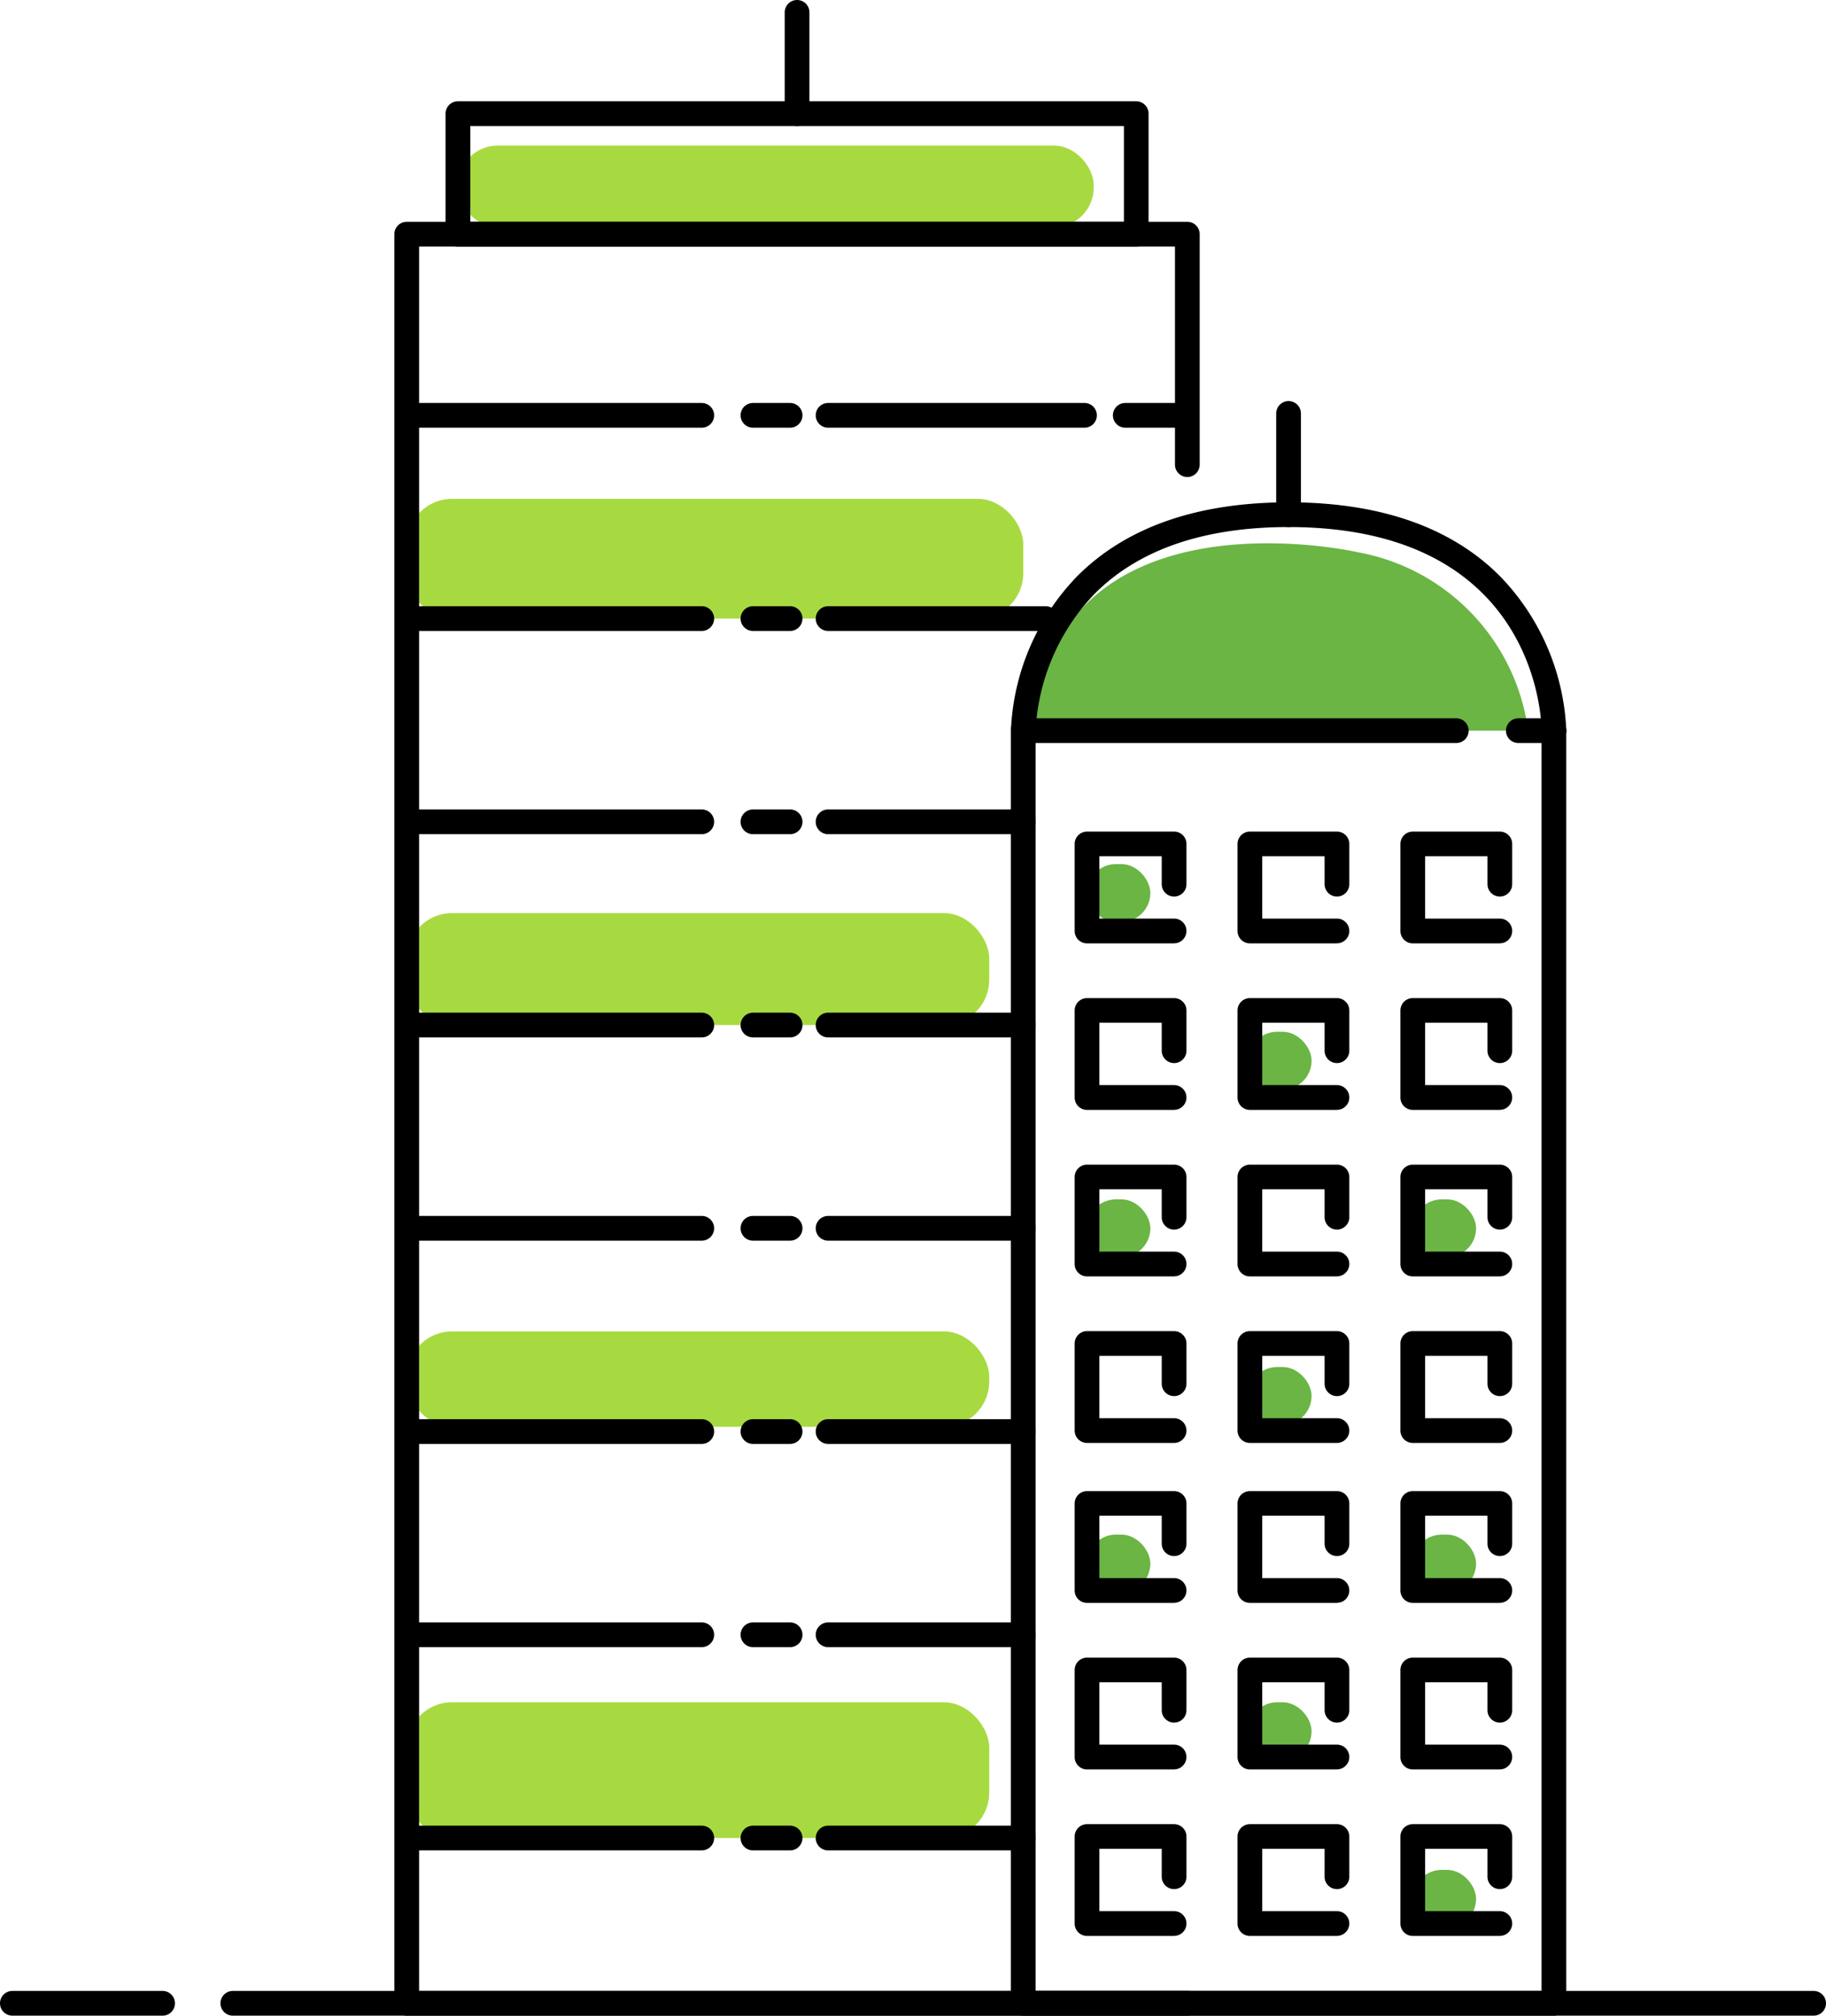
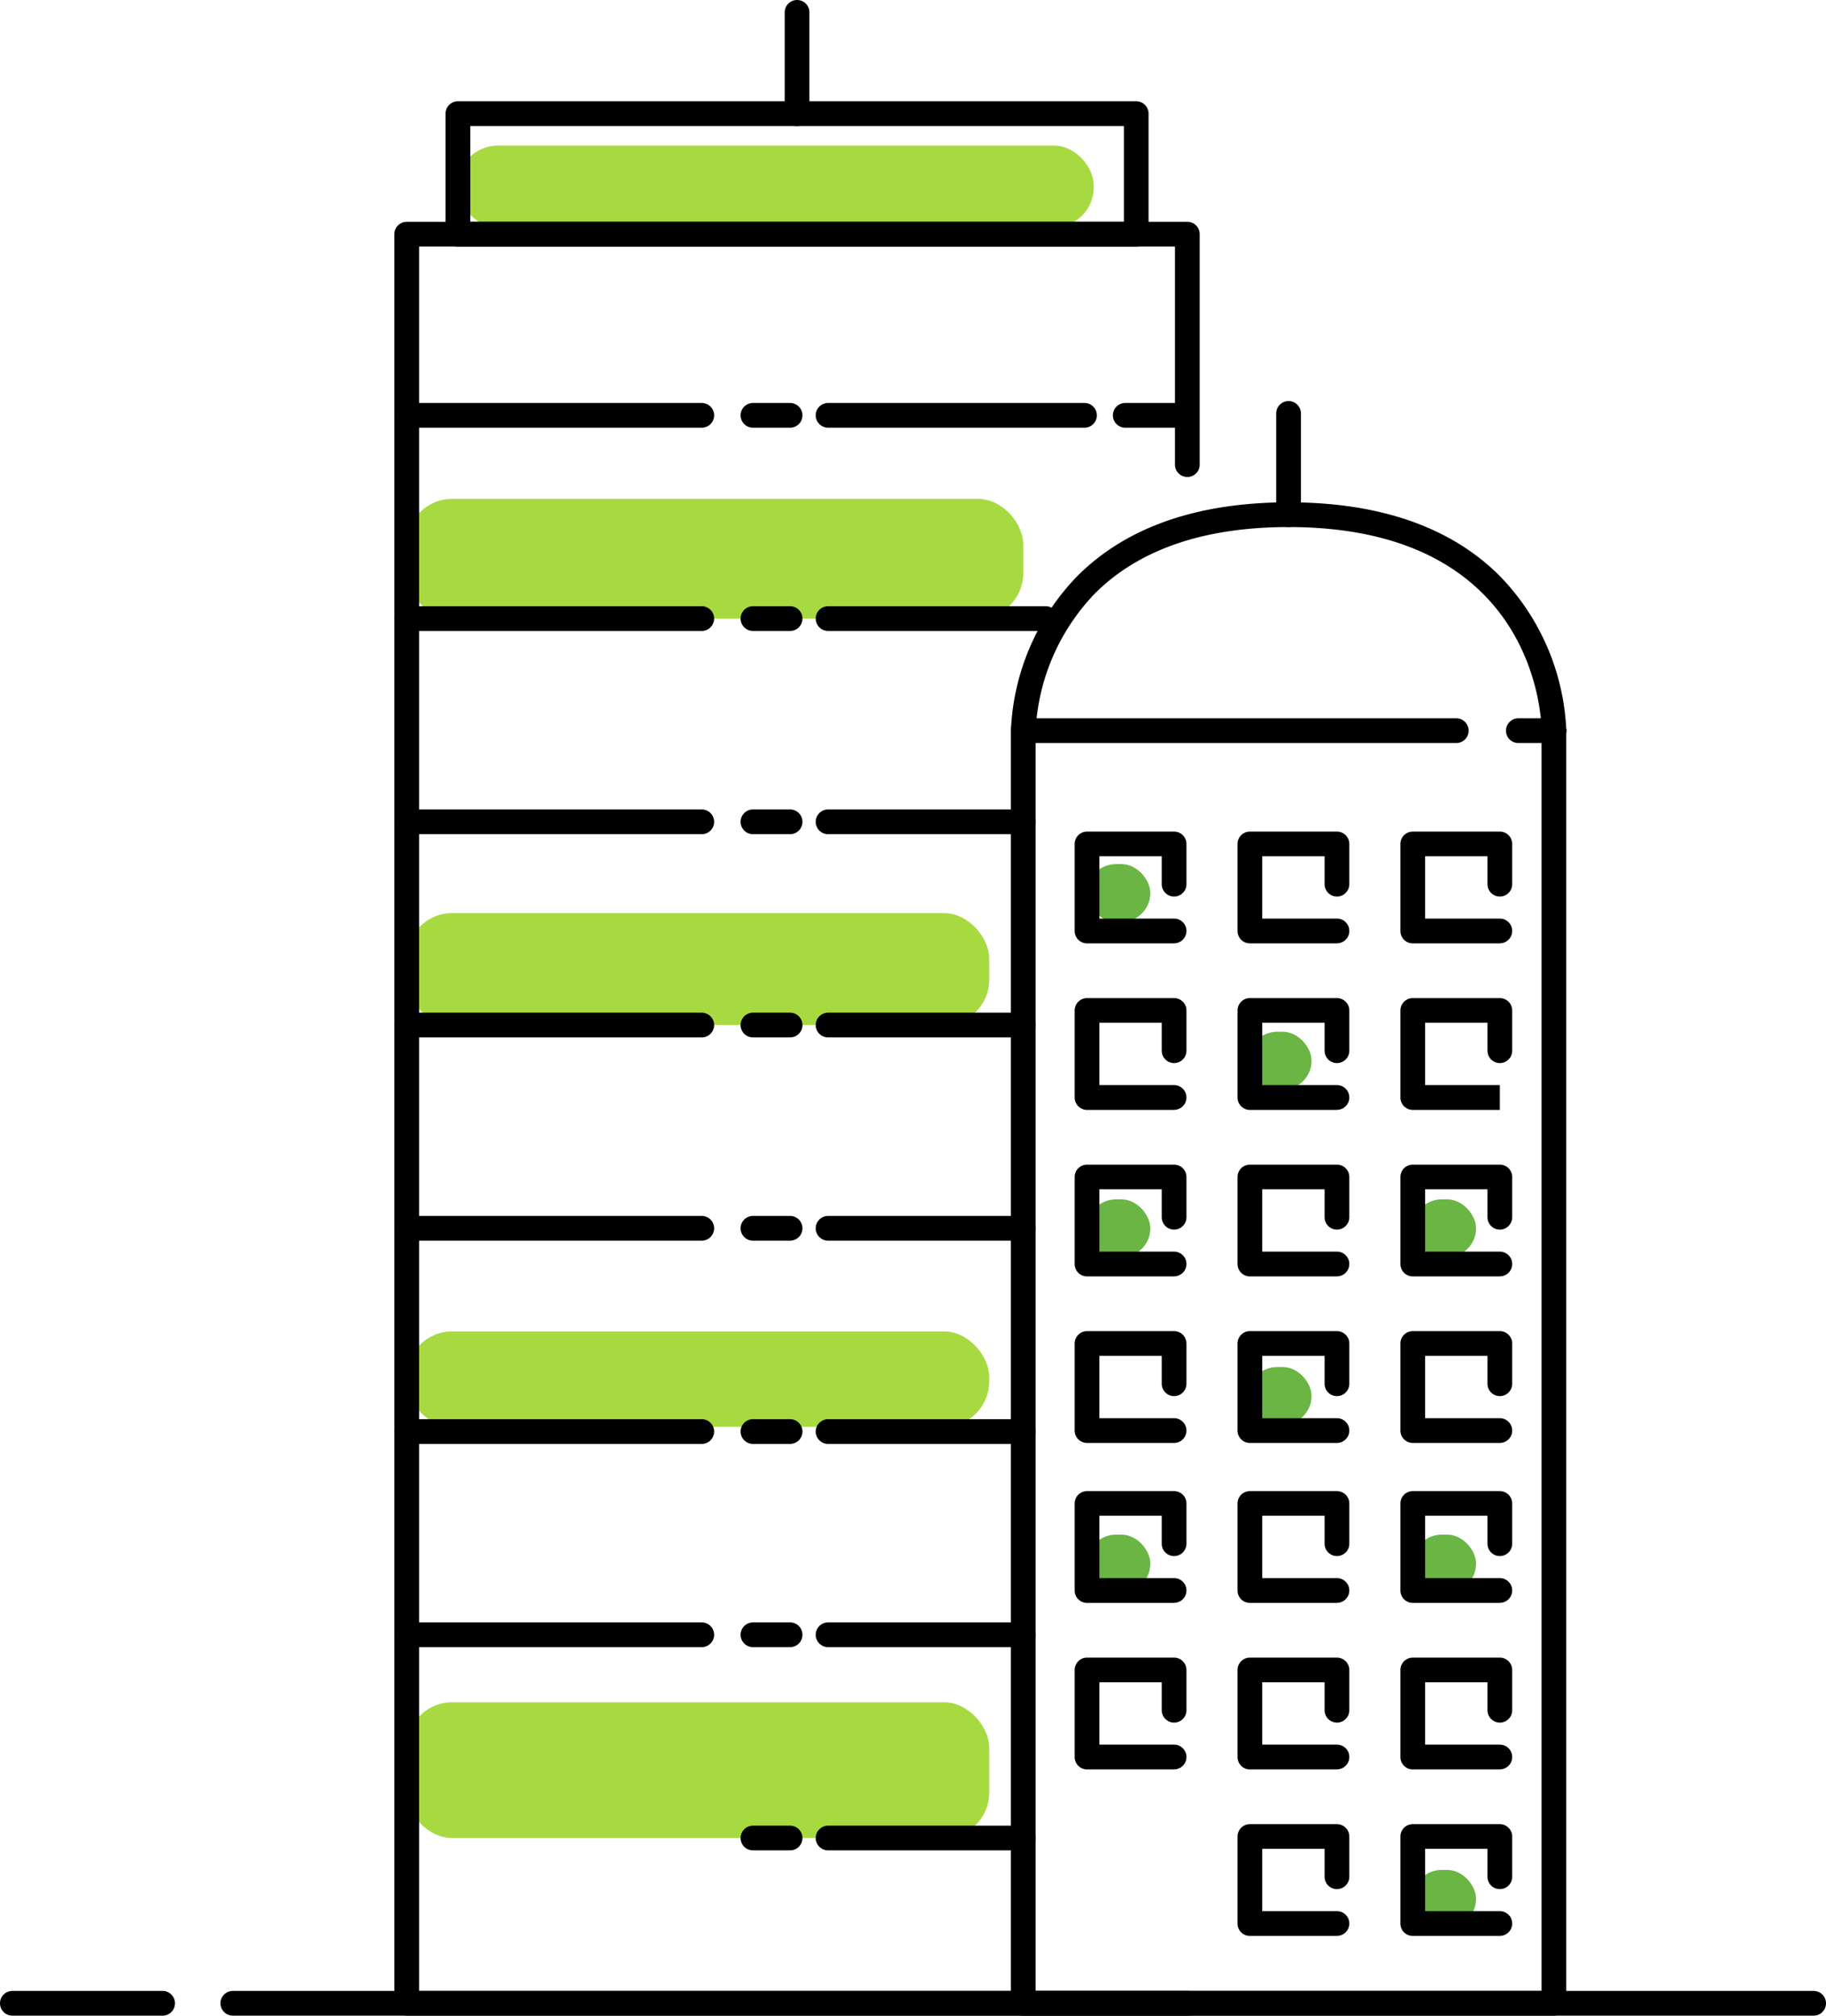
<svg xmlns="http://www.w3.org/2000/svg" id="Groupe_110" data-name="Groupe 110" width="137.227" height="151.474" viewBox="0 0 137.227 151.474">
-   <path id="Tracé_127" data-name="Tracé 127" d="M1656.459,1055.639h37.309a15.748,15.748,0,0,0-12.8-13.41S1658.177,1037.016,1656.459,1055.639Z" transform="translate(-1578.926 -1000.73)" fill="#6ab544" />
  <rect id="Rectangle_482" data-name="Rectangle 482" width="4.759" height="4.346" rx="2.173" transform="translate(81.692 64.935)" fill="#6ab544" />
  <rect id="Rectangle_483" data-name="Rectangle 483" width="4.759" height="4.346" rx="2.173" transform="translate(93.808 77.534)" fill="#6ab544" />
  <rect id="Rectangle_484" data-name="Rectangle 484" width="4.759" height="4.346" rx="2.173" transform="translate(106.171 90.13)" fill="#6ab544" />
  <rect id="Rectangle_485" data-name="Rectangle 485" width="4.759" height="4.346" rx="2.173" transform="translate(81.692 90.13)" fill="#6ab544" />
  <rect id="Rectangle_486" data-name="Rectangle 486" width="4.759" height="4.346" rx="2.173" transform="translate(93.808 102.728)" fill="#6ab544" />
  <rect id="Rectangle_487" data-name="Rectangle 487" width="4.759" height="4.346" rx="2.173" transform="translate(106.171 115.324)" fill="#6ab544" />
  <rect id="Rectangle_488" data-name="Rectangle 488" width="4.759" height="4.346" rx="2.173" transform="translate(81.692 115.324)" fill="#6ab544" />
-   <rect id="Rectangle_489" data-name="Rectangle 489" width="4.759" height="4.346" rx="2.173" transform="translate(93.808 127.923)" fill="#6ab544" />
  <rect id="Rectangle_490" data-name="Rectangle 490" width="4.759" height="4.346" rx="2.173" transform="translate(106.171 140.519)" fill="#6ab544" />
  <rect id="Rectangle_491" data-name="Rectangle 491" width="47.782" height="6.136" rx="2.986" transform="translate(34.414 10.941)" fill="#a7da40" />
  <rect id="Rectangle_492" data-name="Rectangle 492" width="46.329" height="8.995" rx="3.405" transform="translate(30.569 37.49)" fill="#a7da40" />
  <rect id="Rectangle_493" data-name="Rectangle 493" width="43.773" height="8.412" rx="3.405" transform="translate(30.569 68.619)" fill="#a7da40" />
  <rect id="Rectangle_494" data-name="Rectangle 494" width="43.773" height="7.168" rx="3.405" transform="translate(30.569 100.054)" fill="#a7da40" />
  <rect id="Rectangle_495" data-name="Rectangle 495" width="43.773" height="10.2" rx="3.405" transform="translate(30.569 127.923)" fill="#a7da40" />
  <g id="Groupe_109" data-name="Groupe 109" transform="translate(0 0)">
    <path id="Tracé_128" data-name="Tracé 128" d="M1460.03,1336.174h-11.291a.929.929,0,0,1,0-1.858h11.291a.929.929,0,0,1,0,1.858Z" transform="translate(-1447.81 -1184.701)" />
    <path id="Tracé_129" data-name="Tracé 129" d="M1612.126,1336.174h-118.8a.929.929,0,0,1,0-1.858h118.8a.929.929,0,0,1,0,1.858Z" transform="translate(-1475.828 -1184.701)" />
    <path id="Tracé_130" data-name="Tracé 130" d="M1587.166,1111.348H1528.5a.929.929,0,0,1-.929-.929V977.472a.929.929,0,0,1,.929-.929h58.664a.929.929,0,0,1,.929.929v17.319a.929.929,0,1,1-1.858,0V978.4h-56.806V1109.49h57.735a.929.929,0,1,1,0,1.858Z" transform="translate(-1497.934 -959.874)" />
    <path id="Tracé_131" data-name="Tracé 131" d="M1693.059,1174.445h-39.881a.929.929,0,0,1-.929-.929v-95.635a.929.929,0,1,1,1.858,0v94.706h38.023v-94.706a.929.929,0,1,1,1.858,0v95.635A.929.929,0,0,1,1693.059,1174.445Z" transform="translate(-1576.281 -1022.972)" />
    <path id="Tracé_132" data-name="Tracé 132" d="M1693.059,1051.361h0a.929.929,0,0,1-.927-.931c0-.623-.246-15.3-19.011-15.3-6.353,0-11.252,1.682-14.562,5a16.011,16.011,0,0,0-4.45,10.3.929.929,0,0,1-.927.931h0a.929.929,0,0,1-.929-.928,17.715,17.715,0,0,1,4.993-11.62c3.671-3.678,9.013-5.542,15.877-5.542s12.206,1.865,15.877,5.542a17.716,17.716,0,0,1,4.992,11.62A.929.929,0,0,1,1693.059,1051.361Z" transform="translate(-1576.281 -995.522)" />
    <path id="Tracé_133" data-name="Tracé 133" d="M1706.84,1022.261a.929.929,0,0,1-.929-.929v-7.609a.929.929,0,0,1,1.858,0v7.609A.929.929,0,0,1,1706.84,1022.261Z" transform="translate(-1610.002 -982.654)" />
    <path id="Tracé_134" data-name="Tracé 134" d="M1607.438,941.152a.929.929,0,0,1-.929-.929v-7.609a.929.929,0,1,1,1.858,0v7.609A.929.929,0,0,1,1607.438,941.152Z" transform="translate(-1547.537 -931.685)" />
    <path id="Tracé_135" data-name="Tracé 135" d="M1589.824,963.079h-50.973a.929.929,0,0,1-.929-.929v-9.06a.929.929,0,0,1,.929-.929h50.973a.929.929,0,0,1,.929.929v9.06A.929.929,0,0,1,1589.824,963.079Zm-50.044-1.858H1588.9v-7.2H1539.78Z" transform="translate(-1504.437 -944.552)" />
    <path id="Tracé_136" data-name="Tracé 136" d="M1685.723,1078.81h-32.545a.929.929,0,0,1,0-1.858h32.545a.929.929,0,0,1,0,1.858Z" transform="translate(-1576.281 -1022.972)" />
    <path id="Tracé_137" data-name="Tracé 137" d="M1755.982,1078.81h-2.672a.929.929,0,0,1,0-1.858h2.672a.929.929,0,0,1,0,1.858Z" transform="translate(-1639.204 -1022.972)" />
    <g id="Groupe_94" data-name="Groupe 94" transform="translate(80.763 62.492)">
      <path id="Tracé_138" data-name="Tracé 138" d="M1672.623,1108.258h-6.543a.929.929,0,0,1-.929-.929v-6.543a.929.929,0,0,1,.929-.929h6.543a.929.929,0,0,1,.929.929v3.024a.929.929,0,0,1-1.858,0v-2.1h-4.685v4.685h5.614a.929.929,0,0,1,0,1.858Z" transform="translate(-1665.151 -1099.857)" />
      <path id="Tracé_139" data-name="Tracé 139" d="M1672.623,1141.934h-6.543a.929.929,0,0,1-.929-.929v-6.543a.929.929,0,0,1,.929-.929h6.543a.929.929,0,0,1,.929.929v3.024a.929.929,0,0,1-1.858,0v-2.1h-4.685v4.685h5.614a.929.929,0,1,1,0,1.858Z" transform="translate(-1665.151 -1121.019)" />
      <path id="Tracé_140" data-name="Tracé 140" d="M1672.623,1175.609h-6.543a.929.929,0,0,1-.929-.929v-6.542a.929.929,0,0,1,.929-.929h6.543a.929.929,0,0,1,.929.929v3.024a.929.929,0,0,1-1.858,0v-2.1h-4.685v4.684h5.614a.929.929,0,0,1,0,1.858Z" transform="translate(-1665.151 -1142.181)" />
      <path id="Tracé_141" data-name="Tracé 141" d="M1672.623,1209.285h-6.543a.929.929,0,0,1-.929-.929v-6.543a.929.929,0,0,1,.929-.929h6.543a.929.929,0,0,1,.929.929v3.024a.929.929,0,1,1-1.858,0v-2.095h-4.685v4.685h5.614a.929.929,0,0,1,0,1.858Z" transform="translate(-1665.151 -1163.343)" />
    </g>
    <g id="Groupe_95" data-name="Groupe 95" transform="translate(93.002 62.492)">
      <path id="Tracé_142" data-name="Tracé 142" d="M1705.561,1108.258h-6.542a.929.929,0,0,1-.929-.929v-6.543a.929.929,0,0,1,.929-.929h6.542a.929.929,0,0,1,.929.929v3.024a.929.929,0,0,1-1.858,0v-2.1h-4.685v4.685h5.614a.929.929,0,0,1,0,1.858Z" transform="translate(-1698.089 -1099.857)" />
      <path id="Tracé_143" data-name="Tracé 143" d="M1705.561,1141.934h-6.542a.929.929,0,0,1-.929-.929v-6.543a.929.929,0,0,1,.929-.929h6.542a.929.929,0,0,1,.929.929v3.024a.929.929,0,0,1-1.858,0v-2.1h-4.685v4.685h5.614a.929.929,0,1,1,0,1.858Z" transform="translate(-1698.089 -1121.019)" />
      <path id="Tracé_144" data-name="Tracé 144" d="M1705.561,1175.609h-6.542a.929.929,0,0,1-.929-.929v-6.542a.929.929,0,0,1,.929-.929h6.542a.929.929,0,0,1,.929.929v3.024a.929.929,0,0,1-1.858,0v-2.1h-4.685v4.684h5.614a.929.929,0,0,1,0,1.858Z" transform="translate(-1698.089 -1142.181)" />
      <path id="Tracé_145" data-name="Tracé 145" d="M1705.561,1209.285h-6.542a.929.929,0,0,1-.929-.929v-6.543a.929.929,0,0,1,.929-.929h6.542a.929.929,0,0,1,.929.929v3.024a.929.929,0,1,1-1.858,0v-2.095h-4.685v4.685h5.614a.929.929,0,0,1,0,1.858Z" transform="translate(-1698.089 -1163.343)" />
    </g>
    <g id="Groupe_96" data-name="Groupe 96" transform="translate(105.241 62.492)">
      <path id="Tracé_146" data-name="Tracé 146" d="M1738.5,1108.258h-6.543a.929.929,0,0,1-.929-.929v-6.543a.929.929,0,0,1,.929-.929h6.543a.929.929,0,0,1,.929.929v3.024a.929.929,0,0,1-1.858,0v-2.1h-4.685v4.685h5.614a.929.929,0,0,1,0,1.858Z" transform="translate(-1731.026 -1099.857)" />
-       <path id="Tracé_147" data-name="Tracé 147" d="M1738.5,1141.934h-6.543a.929.929,0,0,1-.929-.929v-6.543a.929.929,0,0,1,.929-.929h6.543a.929.929,0,0,1,.929.929v3.024a.929.929,0,0,1-1.858,0v-2.1h-4.685v4.685h5.614a.929.929,0,1,1,0,1.858Z" transform="translate(-1731.026 -1121.019)" />
+       <path id="Tracé_147" data-name="Tracé 147" d="M1738.5,1141.934h-6.543a.929.929,0,0,1-.929-.929v-6.543a.929.929,0,0,1,.929-.929h6.543a.929.929,0,0,1,.929.929v3.024a.929.929,0,0,1-1.858,0v-2.1h-4.685v4.685h5.614Z" transform="translate(-1731.026 -1121.019)" />
      <path id="Tracé_148" data-name="Tracé 148" d="M1738.5,1175.609h-6.543a.929.929,0,0,1-.929-.929v-6.542a.929.929,0,0,1,.929-.929h6.543a.929.929,0,0,1,.929.929v3.024a.929.929,0,0,1-1.858,0v-2.1h-4.685v4.684h5.614a.929.929,0,0,1,0,1.858Z" transform="translate(-1731.026 -1142.181)" />
      <path id="Tracé_149" data-name="Tracé 149" d="M1738.5,1209.285h-6.543a.929.929,0,0,1-.929-.929v-6.543a.929.929,0,0,1,.929-.929h6.543a.929.929,0,0,1,.929.929v3.024a.929.929,0,1,1-1.858,0v-2.095h-4.685v4.685h5.614a.929.929,0,0,1,0,1.858Z" transform="translate(-1731.026 -1163.343)" />
    </g>
    <g id="Groupe_97" data-name="Groupe 97" transform="translate(80.763 112.054)">
      <path id="Tracé_150" data-name="Tracé 150" d="M1672.623,1241.635h-6.543a.929.929,0,0,1-.929-.929v-6.543a.929.929,0,0,1,.929-.929h6.543a.929.929,0,0,1,.929.929v3.024a.929.929,0,1,1-1.858,0v-2.1h-4.685v4.685h5.614a.929.929,0,0,1,0,1.858Z" transform="translate(-1665.151 -1233.234)" />
      <path id="Tracé_151" data-name="Tracé 151" d="M1672.623,1275.311h-6.543a.929.929,0,0,1-.929-.929v-6.543a.929.929,0,0,1,.929-.929h6.543a.929.929,0,0,1,.929.929v3.024a.929.929,0,0,1-1.858,0v-2.1h-4.685v4.685h5.614a.929.929,0,0,1,0,1.858Z" transform="translate(-1665.151 -1254.396)" />
-       <path id="Tracé_152" data-name="Tracé 152" d="M1672.623,1308.987h-6.543a.929.929,0,0,1-.929-.929v-6.543a.929.929,0,0,1,.929-.929h6.543a.929.929,0,0,1,.929.929v3.024a.929.929,0,1,1-1.858,0v-2.1h-4.685v4.685h5.614a.929.929,0,0,1,0,1.858Z" transform="translate(-1665.151 -1275.558)" />
    </g>
    <g id="Groupe_98" data-name="Groupe 98" transform="translate(93.002 112.054)">
      <path id="Tracé_153" data-name="Tracé 153" d="M1705.561,1241.635h-6.542a.929.929,0,0,1-.929-.929v-6.543a.929.929,0,0,1,.929-.929h6.542a.929.929,0,0,1,.929.929v3.024a.929.929,0,1,1-1.858,0v-2.1h-4.685v4.685h5.614a.929.929,0,0,1,0,1.858Z" transform="translate(-1698.089 -1233.234)" />
      <path id="Tracé_154" data-name="Tracé 154" d="M1705.561,1275.311h-6.542a.929.929,0,0,1-.929-.929v-6.543a.929.929,0,0,1,.929-.929h6.542a.929.929,0,0,1,.929.929v3.024a.929.929,0,0,1-1.858,0v-2.1h-4.685v4.685h5.614a.929.929,0,0,1,0,1.858Z" transform="translate(-1698.089 -1254.396)" />
      <path id="Tracé_155" data-name="Tracé 155" d="M1705.561,1308.987h-6.542a.929.929,0,0,1-.929-.929v-6.543a.929.929,0,0,1,.929-.929h6.542a.929.929,0,0,1,.929.929v3.024a.929.929,0,1,1-1.858,0v-2.1h-4.685v4.685h5.614a.929.929,0,0,1,0,1.858Z" transform="translate(-1698.089 -1275.558)" />
    </g>
    <g id="Groupe_99" data-name="Groupe 99" transform="translate(105.241 112.054)">
      <path id="Tracé_156" data-name="Tracé 156" d="M1738.5,1241.635h-6.543a.929.929,0,0,1-.929-.929v-6.543a.929.929,0,0,1,.929-.929h6.543a.929.929,0,0,1,.929.929v3.024a.929.929,0,1,1-1.858,0v-2.1h-4.685v4.685h5.614a.929.929,0,0,1,0,1.858Z" transform="translate(-1731.026 -1233.234)" />
      <path id="Tracé_157" data-name="Tracé 157" d="M1738.5,1275.311h-6.543a.929.929,0,0,1-.929-.929v-6.543a.929.929,0,0,1,.929-.929h6.543a.929.929,0,0,1,.929.929v3.024a.929.929,0,0,1-1.858,0v-2.1h-4.685v4.685h5.614a.929.929,0,0,1,0,1.858Z" transform="translate(-1731.026 -1254.396)" />
      <path id="Tracé_158" data-name="Tracé 158" d="M1738.5,1308.987h-6.543a.929.929,0,0,1-.929-.929v-6.543a.929.929,0,0,1,.929-.929h6.543a.929.929,0,0,1,.929.929v3.024a.929.929,0,1,1-1.858,0v-2.1h-4.685v4.685h5.614a.929.929,0,0,1,0,1.858Z" transform="translate(-1731.026 -1275.558)" />
    </g>
    <g id="Groupe_108" data-name="Groupe 108" transform="translate(29.639 30.283)">
      <g id="Groupe_100" data-name="Groupe 100">
        <path id="Tracé_159" data-name="Tracé 159" d="M1550.675,1015.037H1528.5a.929.929,0,0,1,0-1.858h22.173a.929.929,0,0,1,0,1.858Z" transform="translate(-1527.573 -1013.179)" />
        <path id="Tracé_160" data-name="Tracé 160" d="M1601.311,1015.037h-2.79a.929.929,0,0,1,0-1.858h2.79a.929.929,0,0,1,0,1.858Z" transform="translate(-1571.573 -1013.179)" />
        <path id="Tracé_161" data-name="Tracé 161" d="M1632.982,1015.037h-19.269a.929.929,0,0,1,0-1.858h19.269a.929.929,0,0,1,0,1.858Z" transform="translate(-1581.12 -1013.179)" />
      </g>
      <g id="Groupe_101" data-name="Groupe 101" transform="translate(0 15.273)">
        <path id="Tracé_162" data-name="Tracé 162" d="M1550.675,1056.138H1528.5a.929.929,0,0,1,0-1.858h22.173a.929.929,0,0,1,0,1.858Z" transform="translate(-1527.573 -1054.28)" />
        <path id="Tracé_163" data-name="Tracé 163" d="M1601.311,1056.138h-2.79a.929.929,0,0,1,0-1.858h2.79a.929.929,0,0,1,0,1.858Z" transform="translate(-1571.573 -1054.28)" />
        <path id="Tracé_164" data-name="Tracé 164" d="M1630.067,1056.138h-16.354a.929.929,0,0,1,0-1.858h16.354a.929.929,0,0,1,0,1.858Z" transform="translate(-1581.12 -1054.28)" />
      </g>
      <g id="Groupe_102" data-name="Groupe 102" transform="translate(0 30.546)">
        <path id="Tracé_165" data-name="Tracé 165" d="M1550.675,1097.24H1528.5a.929.929,0,0,1,0-1.858h22.173a.929.929,0,0,1,0,1.858Z" transform="translate(-1527.573 -1095.382)" />
        <path id="Tracé_166" data-name="Tracé 166" d="M1601.311,1097.24h-2.79a.929.929,0,0,1,0-1.858h2.79a.929.929,0,0,1,0,1.858Z" transform="translate(-1571.573 -1095.382)" />
        <path id="Tracé_167" data-name="Tracé 167" d="M1628.378,1097.24h-14.665a.929.929,0,0,1,0-1.858h14.665a.929.929,0,0,1,0,1.858Z" transform="translate(-1581.12 -1095.382)" />
      </g>
      <g id="Groupe_103" data-name="Groupe 103" transform="translate(0 45.819)">
        <path id="Tracé_168" data-name="Tracé 168" d="M1550.675,1138.341H1528.5a.929.929,0,0,1,0-1.858h22.173a.929.929,0,0,1,0,1.858Z" transform="translate(-1527.573 -1136.483)" />
        <path id="Tracé_169" data-name="Tracé 169" d="M1601.311,1138.341h-2.79a.929.929,0,0,1,0-1.858h2.79a.929.929,0,0,1,0,1.858Z" transform="translate(-1571.573 -1136.483)" />
        <path id="Tracé_170" data-name="Tracé 170" d="M1628.378,1138.341h-14.665a.929.929,0,0,1,0-1.858h14.665a.929.929,0,0,1,0,1.858Z" transform="translate(-1581.12 -1136.483)" />
      </g>
      <g id="Groupe_104" data-name="Groupe 104" transform="translate(0 61.092)">
        <path id="Tracé_171" data-name="Tracé 171" d="M1550.675,1179.443H1528.5a.929.929,0,0,1,0-1.858h22.173a.929.929,0,0,1,0,1.858Z" transform="translate(-1527.573 -1177.585)" />
        <path id="Tracé_172" data-name="Tracé 172" d="M1601.311,1179.443h-2.79a.929.929,0,0,1,0-1.858h2.79a.929.929,0,0,1,0,1.858Z" transform="translate(-1571.573 -1177.585)" />
        <path id="Tracé_173" data-name="Tracé 173" d="M1628.378,1179.443h-14.665a.929.929,0,0,1,0-1.858h14.665a.929.929,0,0,1,0,1.858Z" transform="translate(-1581.12 -1177.585)" />
      </g>
      <g id="Groupe_105" data-name="Groupe 105" transform="translate(0 76.366)">
        <path id="Tracé_174" data-name="Tracé 174" d="M1550.675,1220.545H1528.5a.929.929,0,0,1,0-1.858h22.173a.929.929,0,0,1,0,1.858Z" transform="translate(-1527.573 -1218.687)" />
        <path id="Tracé_175" data-name="Tracé 175" d="M1601.311,1220.545h-2.79a.929.929,0,0,1,0-1.858h2.79a.929.929,0,0,1,0,1.858Z" transform="translate(-1571.573 -1218.687)" />
        <path id="Tracé_176" data-name="Tracé 176" d="M1628.378,1220.545h-14.665a.929.929,0,0,1,0-1.858h14.665a.929.929,0,0,1,0,1.858Z" transform="translate(-1581.12 -1218.687)" />
      </g>
      <g id="Groupe_106" data-name="Groupe 106" transform="translate(0 91.638)">
        <path id="Tracé_177" data-name="Tracé 177" d="M1550.675,1261.646H1528.5a.929.929,0,0,1,0-1.858h22.173a.929.929,0,0,1,0,1.858Z" transform="translate(-1527.573 -1259.788)" />
        <path id="Tracé_178" data-name="Tracé 178" d="M1601.311,1261.646h-2.79a.929.929,0,0,1,0-1.858h2.79a.929.929,0,0,1,0,1.858Z" transform="translate(-1571.573 -1259.788)" />
        <path id="Tracé_179" data-name="Tracé 179" d="M1628.378,1261.646h-14.665a.929.929,0,0,1,0-1.858h14.665a.929.929,0,0,1,0,1.858Z" transform="translate(-1581.12 -1259.788)" />
      </g>
      <g id="Groupe_107" data-name="Groupe 107" transform="translate(0 106.912)">
-         <path id="Tracé_180" data-name="Tracé 180" d="M1550.675,1302.748H1528.5a.929.929,0,0,1,0-1.858h22.173a.929.929,0,0,1,0,1.858Z" transform="translate(-1527.573 -1300.89)" />
        <path id="Tracé_181" data-name="Tracé 181" d="M1601.311,1302.748h-2.79a.929.929,0,0,1,0-1.858h2.79a.929.929,0,0,1,0,1.858Z" transform="translate(-1571.573 -1300.89)" />
        <path id="Tracé_182" data-name="Tracé 182" d="M1628.378,1302.748h-14.665a.929.929,0,0,1,0-1.858h14.665a.929.929,0,0,1,0,1.858Z" transform="translate(-1581.12 -1300.89)" />
      </g>
      <path id="Tracé_183" data-name="Tracé 183" d="M1678.051,1015.037h-4.238a.929.929,0,0,1,0-1.858h4.238a.929.929,0,0,1,0,1.858Z" transform="translate(-1618.887 -1013.179)" />
    </g>
  </g>
</svg>